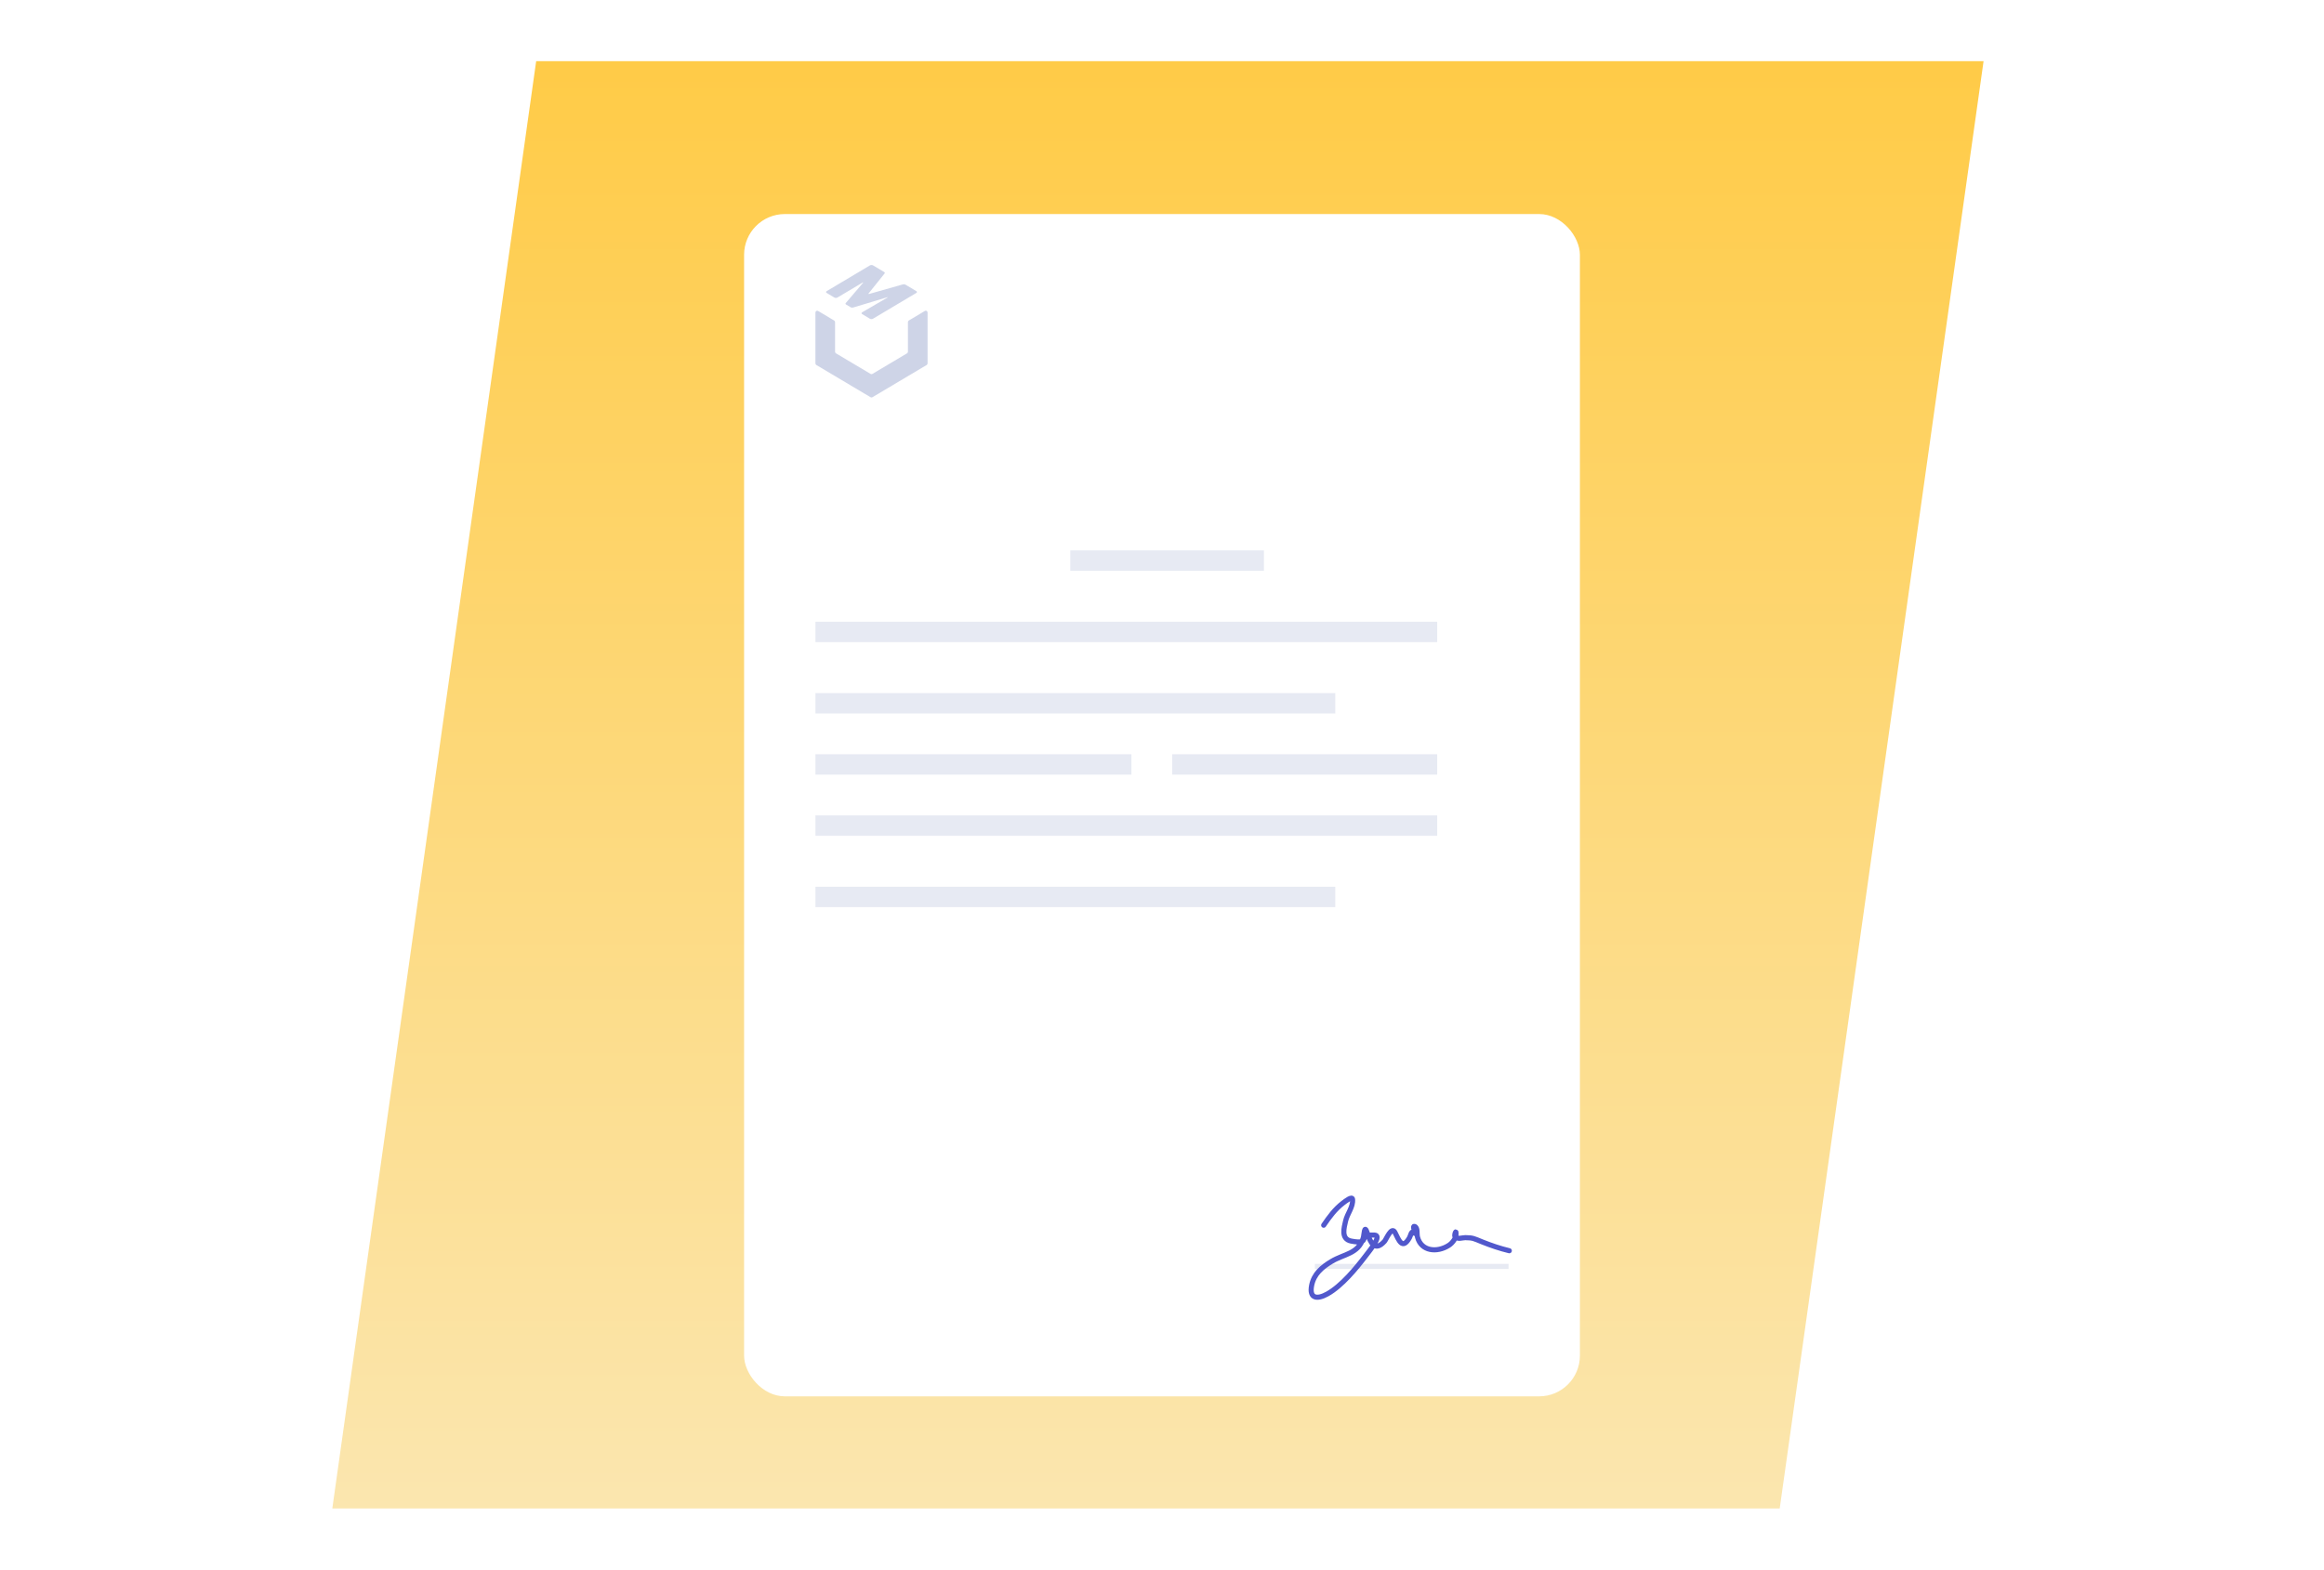
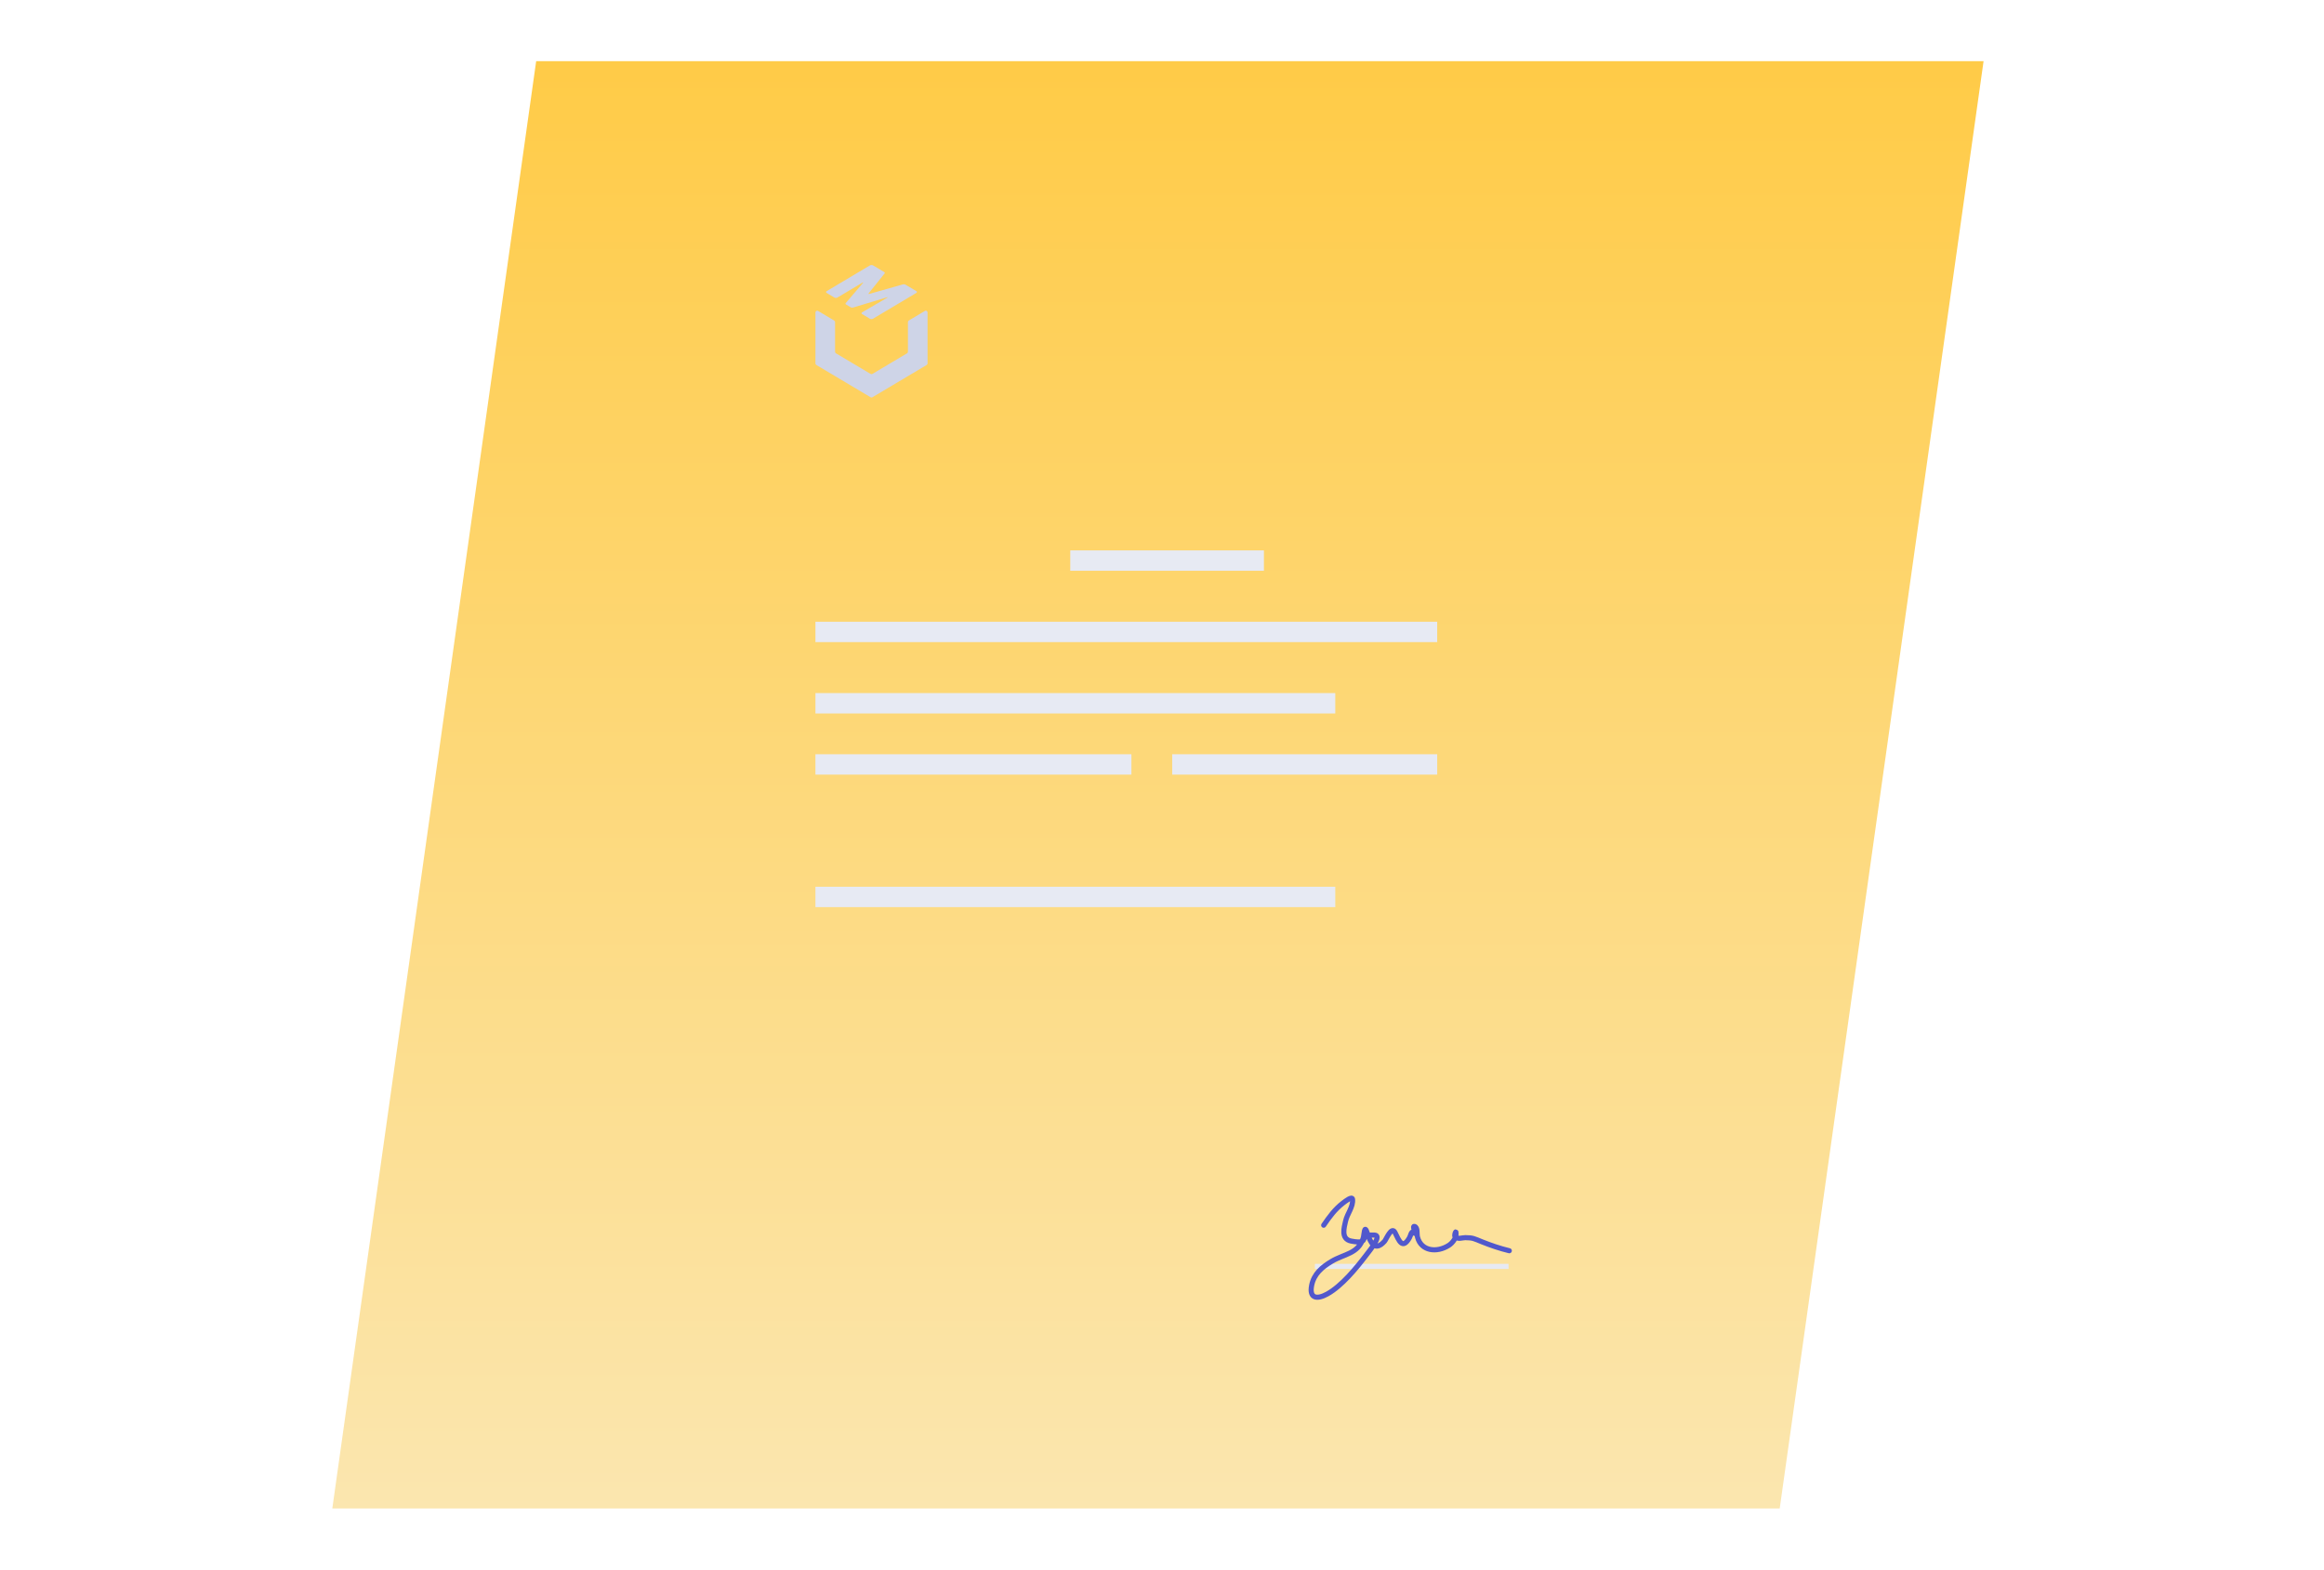
<svg xmlns="http://www.w3.org/2000/svg" width="228" height="154" viewBox="0 0 228 154" fill="none">
  <path d="M52.602 6H194.602L174.602 148H32.602L52.602 6Z" fill="url(#paint0_linear_4939_104899)" />
  <g filter="url(#filter0_d_4939_104899)">
-     <rect x="73" y="19" width="82" height="116" rx="4" fill="white" />
-   </g>
+     </g>
  <path fill-rule="evenodd" clip-rule="evenodd" d="M85.65 26.037C85.567 25.988 85.433 25.988 85.35 26.037L81.103 28.564C81.02 28.613 81.02 28.693 81.103 28.742L81.857 29.192C81.94 29.241 82.074 29.242 82.157 29.192L84.641 27.715C84.651 27.709 84.667 27.709 84.677 27.715C84.685 27.72 84.687 27.727 84.682 27.733L82.972 29.735C82.93 29.784 82.946 29.843 83.01 29.881L83.457 30.147C83.522 30.186 83.621 30.195 83.703 30.171L87.05 29.162C87.06 29.159 87.072 29.16 87.079 29.165C87.089 29.171 87.089 29.18 87.079 29.186L84.585 30.639C84.5 30.688 84.499 30.768 84.583 30.818L85.343 31.273C85.426 31.322 85.561 31.322 85.644 31.273L89.897 28.74C89.98 28.691 89.98 28.611 89.897 28.562L88.825 27.925C88.761 27.887 88.665 27.878 88.583 27.901L85.264 28.842C85.246 28.847 85.225 28.845 85.211 28.837C85.197 28.828 85.193 28.816 85.202 28.805L86.785 26.831C86.824 26.783 86.807 26.725 86.744 26.687L85.65 26.037ZM80 35.655C80 35.718 80.033 35.777 80.087 35.809L85.413 38.976C85.467 39.008 85.533 39.008 85.587 38.976L90.913 35.809C90.967 35.777 91 35.718 91 35.655V30.659C91 30.522 90.856 30.436 90.74 30.505L89.162 31.445C89.108 31.477 89.075 31.535 89.075 31.599V34.51C89.075 34.574 89.042 34.633 88.988 34.665L85.587 36.687C85.533 36.719 85.467 36.719 85.413 36.687L82.012 34.665C81.958 34.633 81.925 34.574 81.925 34.51V31.604C81.925 31.54 81.892 31.481 81.839 31.449L80.26 30.507C80.145 30.438 80 30.524 80 30.661V35.655Z" fill="#CED4E7" />
  <rect x="124" y="54" width="2" height="19" transform="rotate(90 124 54)" fill="#E7EAF3" />
  <rect x="111" y="74" width="2" height="31" transform="rotate(90 111 74)" fill="#E7EAF3" />
  <rect x="141" y="74" width="2" height="26" transform="rotate(90 141 74)" fill="#E7EAF3" />
  <rect x="141" y="61" width="2" height="61" transform="rotate(90 141 61)" fill="#E7EAF3" />
-   <rect x="141" y="80" width="2" height="61" transform="rotate(90 141 80)" fill="#E7EAF3" />
  <rect x="131" y="68" width="2" height="51" transform="rotate(90 131 68)" fill="#E7EAF3" />
  <rect x="131" y="87" width="2" height="51" transform="rotate(90 131 87)" fill="#E7EAF3" />
  <rect x="148" y="124" width="0.5" height="19" transform="rotate(90 148 124)" fill="#E7EAF3" />
  <path d="M129.862 120.208C130.425 119.385 130.962 118.642 131.762 118.029C132.027 117.827 132.659 117.334 132.694 117.665C132.772 118.411 132.172 119.075 132.009 119.807C131.873 120.415 131.516 121.565 132.56 121.766C134.616 122.161 133.049 121.08 134.867 121.177C135.599 121.216 134.439 122.612 133.995 123.195C133.057 124.427 131.635 126.165 130.221 126.953C129.234 127.503 128.428 127.424 128.679 126.123C128.899 124.983 129.709 124.316 130.638 123.757C131.87 123.017 133.264 123.025 133.743 121.461C133.844 121.13 133.838 120.054 134.139 120.968C134.449 121.908 134.871 122.86 135.836 121.782C135.992 121.608 136.524 120.264 136.853 120.915C137.243 121.686 137.576 122.661 138.277 121.439C138.391 121.241 138.449 120.79 138.663 120.872C138.724 120.895 138.816 121.066 138.812 121C138.802 120.775 138.554 120.261 138.77 120.326C139.121 120.431 138.975 121.031 139.069 121.386C139.439 122.773 140.98 122.922 142.131 122.189C142.52 121.941 142.934 121.406 142.838 120.893C142.81 120.747 142.652 121.222 142.752 121.332C143.018 121.625 143.466 121.427 143.759 121.429C144.517 121.432 144.641 121.537 145.386 121.835C146.294 122.199 147.15 122.489 148.073 122.713" stroke="#5158CC" stroke-width="0.5" stroke-linecap="round" />
  <defs>
    <filter id="filter0_d_4939_104899" x="61" y="9" width="106" height="140" filterUnits="userSpaceOnUse" color-interpolation-filters="sRGB">
      <feFlood flood-opacity="0" result="BackgroundImageFix" />
      <feColorMatrix in="SourceAlpha" type="matrix" values="0 0 0 0 0 0 0 0 0 0 0 0 0 0 0 0 0 0 127 0" result="hardAlpha" />
      <feOffset dy="2" />
      <feGaussianBlur stdDeviation="6" />
      <feComposite in2="hardAlpha" operator="out" />
      <feColorMatrix type="matrix" values="0 0 0 0 0 0 0 0 0 0 0 0 0 0 0 0 0 0 0.12 0" />
      <feBlend mode="normal" in2="BackgroundImageFix" result="effect1_dropShadow_4939_104899" />
      <feBlend mode="normal" in="SourceGraphic" in2="effect1_dropShadow_4939_104899" result="shape" />
    </filter>
    <linearGradient id="paint0_linear_4939_104899" x1="113.602" y1="6" x2="113.602" y2="148" gradientUnits="userSpaceOnUse">
      <stop stop-color="#FFCB47" />
      <stop offset="1" stop-color="#FBE6AF" />
    </linearGradient>
  </defs>
</svg>